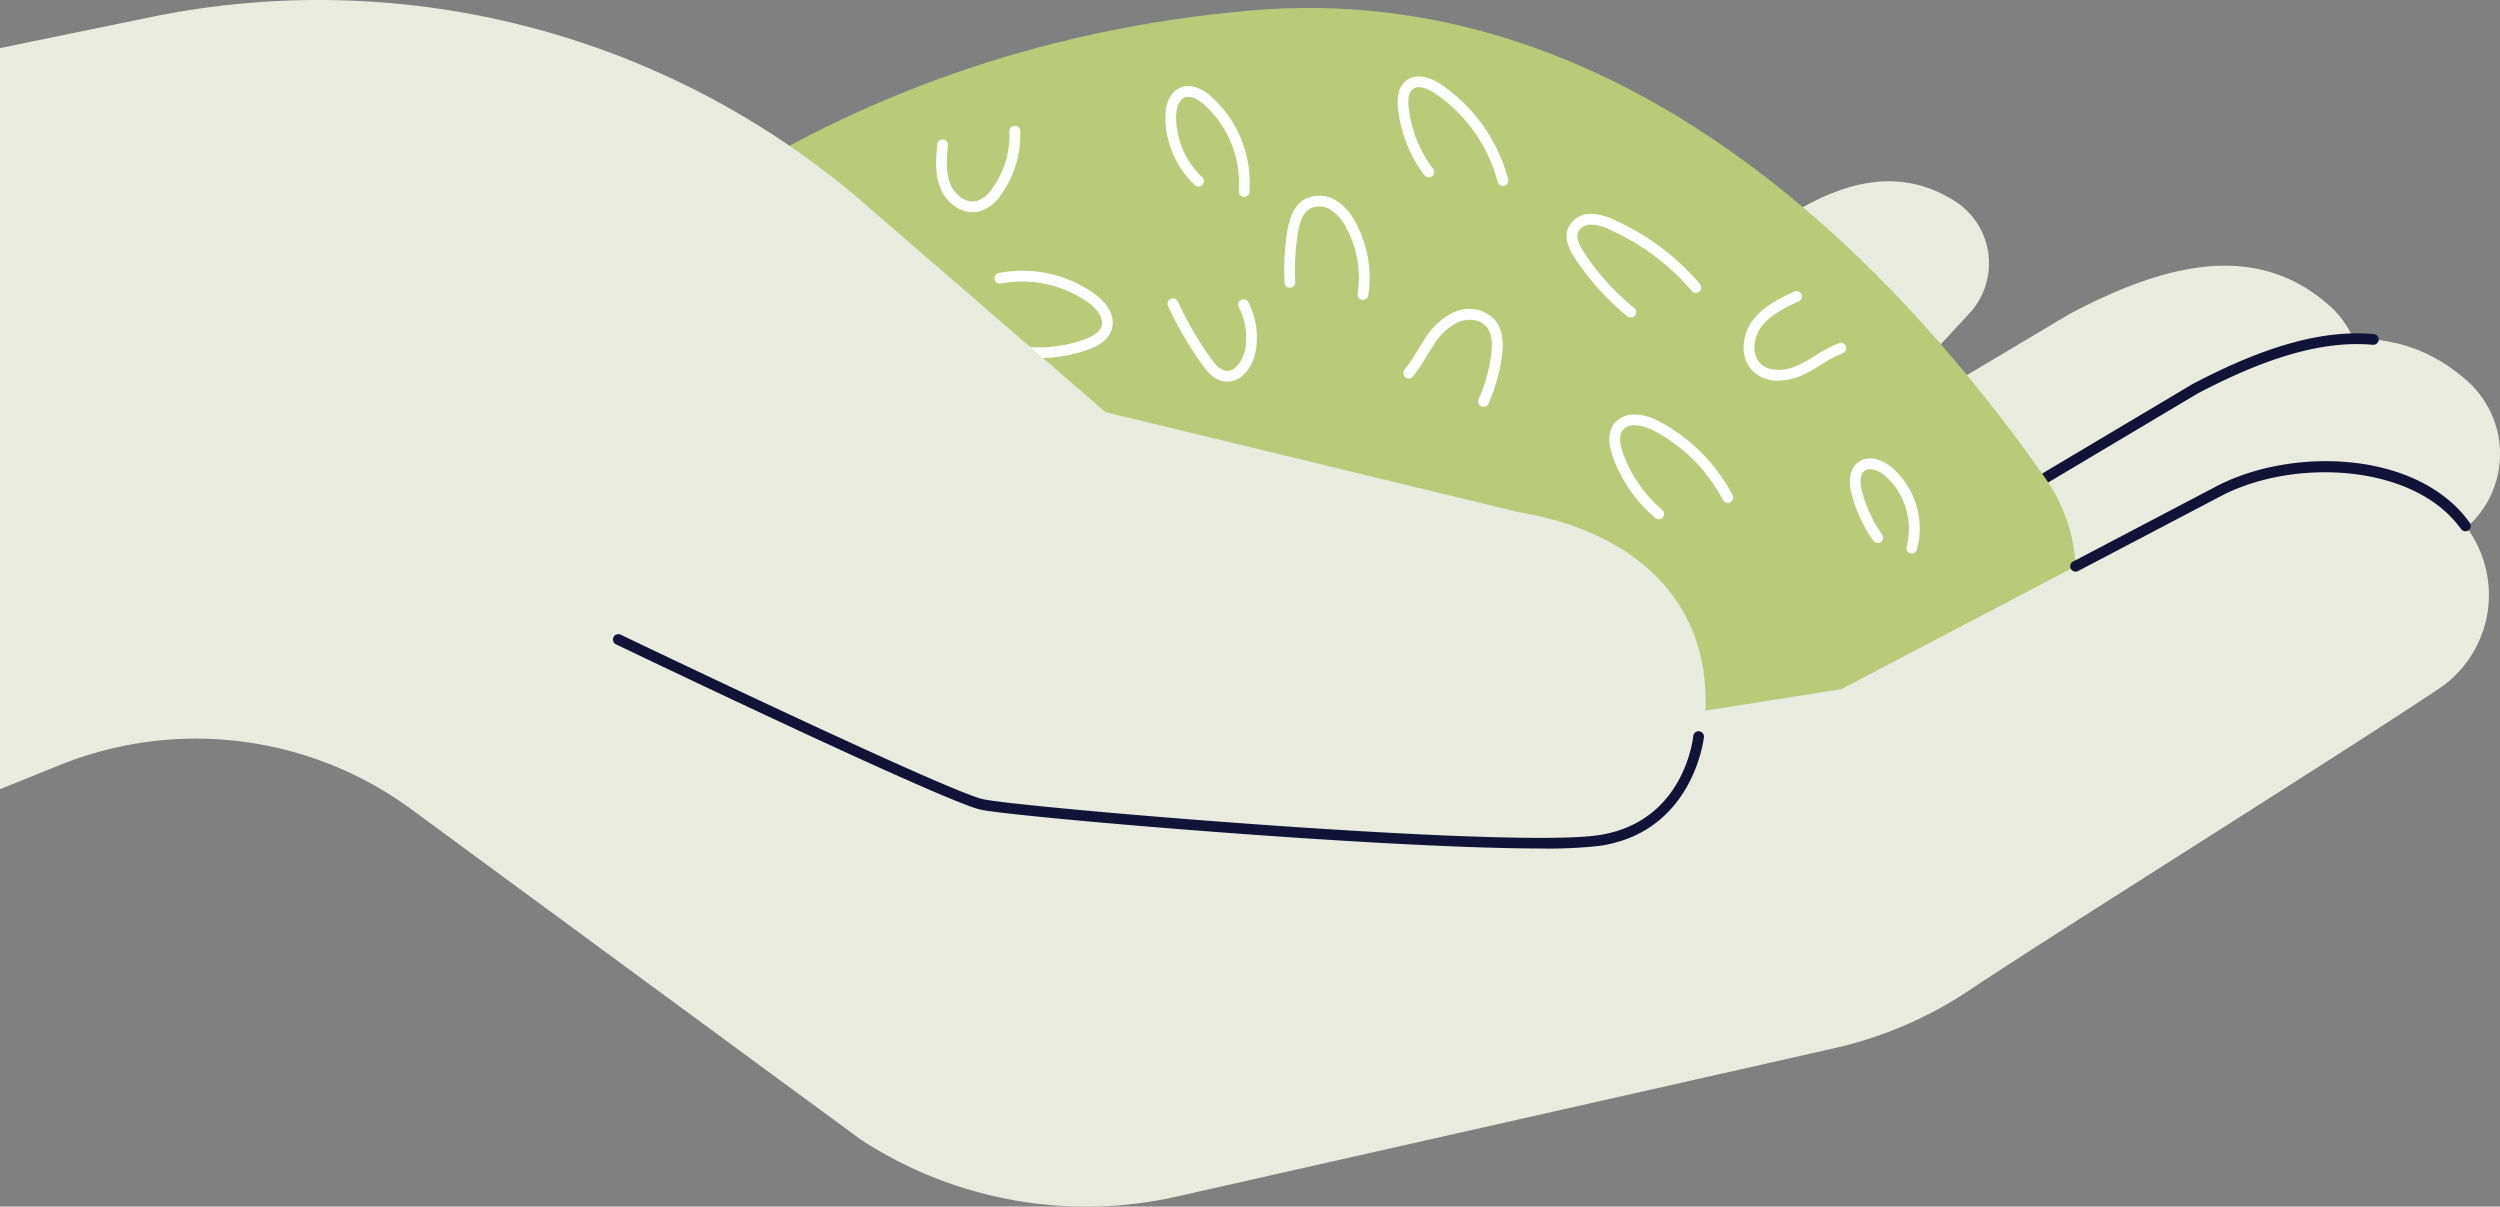
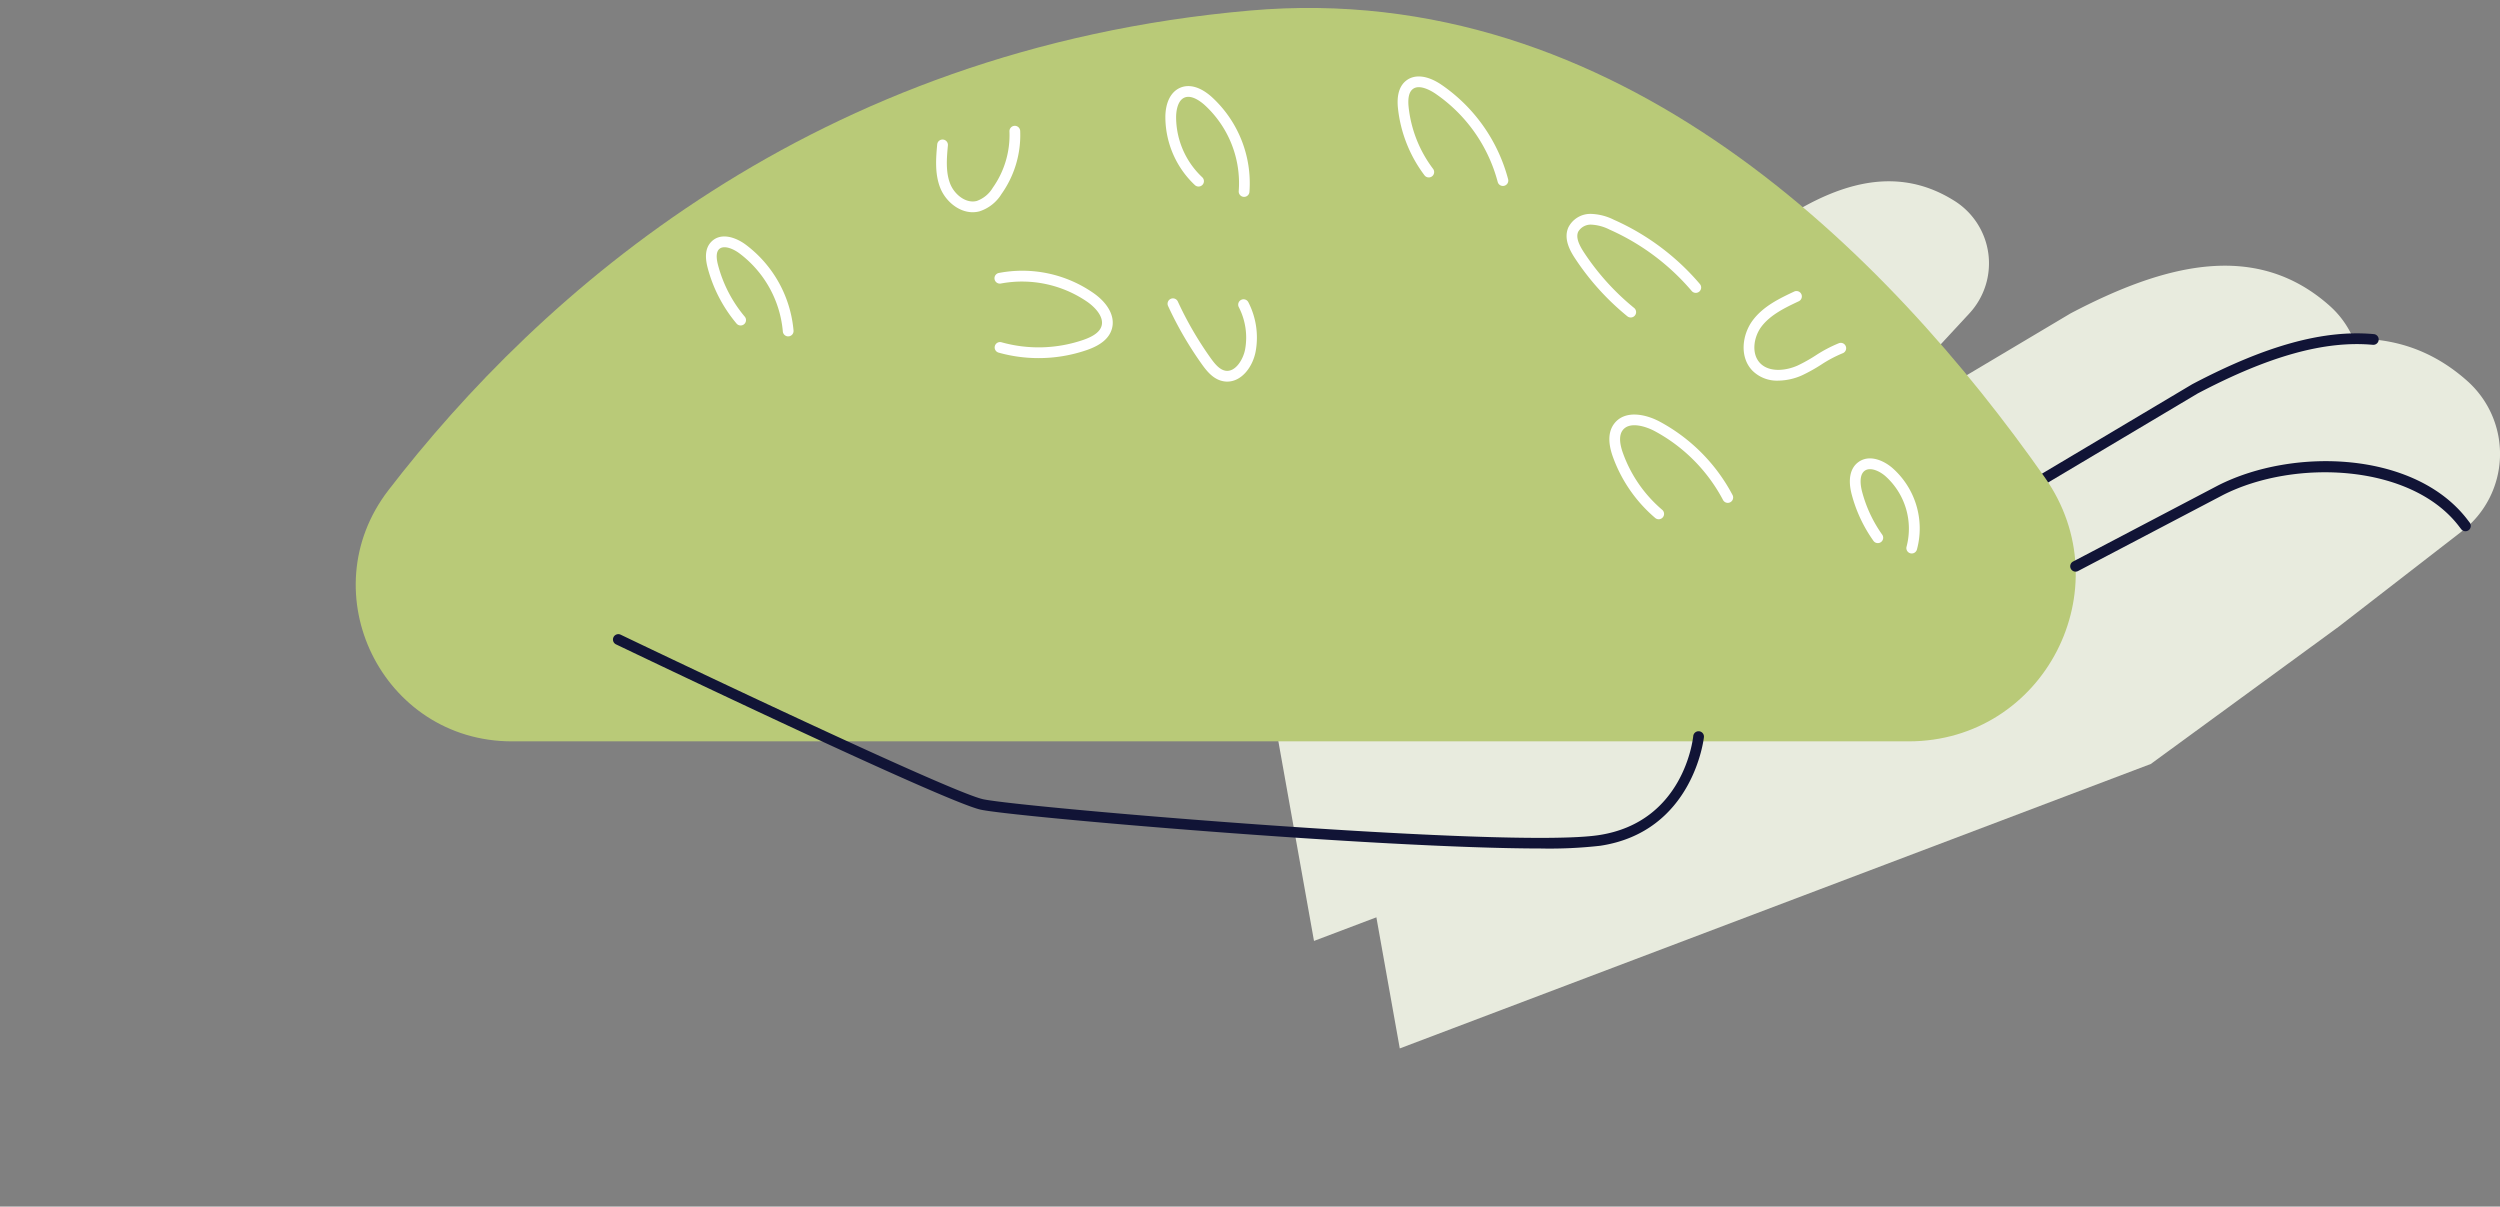
<svg xmlns="http://www.w3.org/2000/svg" id="Group_75" data-name="Group 75" width="469.79" height="226.744" viewBox="0 0 469.79 226.744">
  <rect x="0" y="0" width="469.79" height="226.744" fill="#808080" stroke="none" />
  <defs>
    <clipPath id="clip-path">
      <rect id="Rectangle_80" data-name="Rectangle 80" width="469.79" height="226.743" fill="none" />
    </clipPath>
  </defs>
  <g id="Group_74" data-name="Group 74" clip-path="url(#clip-path)">
-     <path id="Path_884" data-name="Path 884" d="M236.011,74.88l15.1-16.3a13.858,13.858,0,0,0-2.747-21.118c-12.439-7.879-25.325-2.178-38.01,7.444L166.367,82.064,95.135,101.677l19.191,54.089L212.9,98.455Z" transform="translate(118.963 0.317)" fill="#e8ebde" />
+     <path id="Path_884" data-name="Path 884" d="M236.011,74.88l15.1-16.3a13.858,13.858,0,0,0-2.747-21.118c-12.439-7.879-25.325-2.178-38.01,7.444L166.367,82.064,95.135,101.677L212.9,98.455Z" transform="translate(118.963 0.317)" fill="#e8ebde" />
    <path id="Path_885" data-name="Path 885" d="M206.451,100.975l22.115-17.132a17.452,17.452,0,0,0,.938-26.8c-13.832-12.357-31.016-7.934-48.758,1.4l-62.3,37.085L25.9,105.192l12.7,71.161L172.882,125.5Z" transform="translate(208.321 0.464)" fill="#e8ebde" />
    <path id="Path_886" data-name="Path 886" d="M189.753,117.2,213,99.2a18.342,18.342,0,0,0,.985-28.171c-14.536-12.987-32.6-8.339-51.244,1.475L97.26,111.476,0,121.635l13.349,74.789,141.123-53.451Z" transform="translate(249.691 0.592)" fill="#e8ebde" />
    <path id="Path_887" data-name="Path 887" d="M23.593,112.495a1,1,0,0,0,.516-.142L89.585,73.378c13.421-7.062,23.906-9.982,32.951-9.165a1.009,1.009,0,1,0,.182-2.011c-9.458-.853-20.293,2.139-34.12,9.416l-65.522,39a1.01,1.01,0,0,0,.518,1.877" transform="translate(323.359 0.582)" fill="#111436" />
    <path id="Path_888" data-name="Path 888" d="M370.781,139.3c25.5,0,40.272-28.708,25.622-49.579C367.09,47.965,316.157-4.1,247.039,1.966c-82.2,7.211-133.529,53.3-161.9,90.121C70.28,111.368,84,139.3,108.345,139.3Z" transform="translate(-12.137 0.014)" fill="#b9ca78" />
-     <path id="Path_889" data-name="Path 889" d="M200.76,75.913a1.009,1.009,0,0,0,.923-.6,32.686,32.686,0,0,0,2.5-8.738c.284-2.026.451-4.962-1.362-7.061a6.673,6.673,0,0,0-7.619-1.384A12.856,12.856,0,0,0,189.69,63.2c-.469.7-.91,1.423-1.35,2.145a30.962,30.962,0,0,1-2.448,3.626,1.01,1.01,0,0,0,1.559,1.283,32.93,32.93,0,0,0,2.611-3.858c.426-.7.851-1.395,1.3-2.072a10.973,10.973,0,0,1,4.623-4.331c1.664-.7,4.02-.641,5.3.845.972,1.124,1.255,2.86.89,5.46a30.64,30.64,0,0,1-2.347,8.2,1.011,1.011,0,0,0,.923,1.419" transform="translate(78.024 0.54)" fill="#fff" />
-     <path id="Path_890" data-name="Path 890" d="M225.252,56a1.01,1.01,0,0,0,1-.855,21.826,21.826,0,0,0-2.243-13.41,10.884,10.884,0,0,0-3.618-4.273,5.994,5.994,0,0,0-5.9-.469c-2.493,1.315-3.208,4.321-3.529,6.467a47.156,47.156,0,0,0-.457,9.286,1.009,1.009,0,1,0,2.015-.1,45.125,45.125,0,0,1,.439-8.887c.407-2.722,1.192-4.305,2.474-4.98a3.96,3.96,0,0,1,3.872.385,8.954,8.954,0,0,1,2.917,3.513,19.78,19.78,0,0,1,2.034,12.16,1.01,1.01,0,0,0,.844,1.152,1.03,1.03,0,0,0,.156.012" transform="translate(30.874 0.342)" fill="#fff" />
    <path id="Path_891" data-name="Path 891" d="M266.541,66.82a27.765,27.765,0,0,0,9.129-1.533c2.637-.921,4.162-2.222,4.659-3.978.636-2.242-.66-4.752-3.467-6.714a23.4,23.4,0,0,0-17.783-3.772,1.009,1.009,0,0,0,.386,1.981,21.655,21.655,0,0,1,16.241,3.445c1.6,1.117,3.141,2.889,2.682,4.51-.3,1.077-1.412,1.934-3.382,2.622a25.864,25.864,0,0,1-15.454.456A1.01,1.01,0,0,0,259,65.779a27.666,27.666,0,0,0,7.542,1.041" transform="translate(-71.384 0.473)" fill="#fff" />
    <path id="Path_892" data-name="Path 892" d="M152.025,96.853a1.009,1.009,0,0,0,.654-1.779,25.135,25.135,0,0,1-7.367-10.646c-.711-1.979-.723-3.436-.035-4.329,1.293-1.684,4.368-.679,5.98.181a31.261,31.261,0,0,1,12.866,12.97,1.01,1.01,0,0,0,1.79-.935A33.306,33.306,0,0,0,152.206,78.5c-2.7-1.438-6.549-2.205-8.529.369-1.134,1.475-1.222,3.575-.265,6.243a27.16,27.16,0,0,0,7.961,11.5,1,1,0,0,0,.653.24" transform="translate(159.67 0.724)" fill="#fff" />
    <path id="Path_893" data-name="Path 893" d="M160.784,59.287a1.009,1.009,0,0,0,.638-1.792,46.189,46.189,0,0,1-9.456-10.485c-1.116-1.7-1.454-2.915-1.062-3.819a2.723,2.723,0,0,1,2.416-1.354,8.466,8.466,0,0,1,3.475.929,43.335,43.335,0,0,1,15.434,11.526,1.009,1.009,0,1,0,1.538-1.306,45.357,45.357,0,0,0-16.157-12.067,10.242,10.242,0,0,0-4.339-1.1,4.623,4.623,0,0,0-4.22,2.568c-.9,2.084.267,4.269,1.226,5.73a48.191,48.191,0,0,0,9.869,10.943,1,1,0,0,0,.637.227" transform="translate(145.657 0.374)" fill="#fff" />
    <path id="Path_894" data-name="Path 894" d="M204.411,34.809a1,1,0,0,0,.253-.032,1.01,1.01,0,0,0,.725-1.23,31.174,31.174,0,0,0-12.544-17.767c-2.566-1.737-4.965-2.026-6.583-.789-1.315,1.005-1.842,2.783-1.568,5.283a25.392,25.392,0,0,0,4.994,12.555,1.01,1.01,0,0,0,1.61-1.219,23.369,23.369,0,0,1-4.6-11.556c-.192-1.748.073-2.912.787-3.458,1.289-.986,3.561.407,4.225.857a29.117,29.117,0,0,1,11.72,16.6,1.011,1.011,0,0,0,.977.757" transform="translate(78.012 0.134)" fill="#fff" />
    <path id="Path_895" data-name="Path 895" d="M128.214,71.019a11.314,11.314,0,0,0,4.526-1.013,31.533,31.533,0,0,0,3.531-1.968,23.7,23.7,0,0,1,4.07-2.163,1.009,1.009,0,1,0-.707-1.891,25.616,25.616,0,0,0-4.421,2.335,29.678,29.678,0,0,1-3.3,1.847c-2.287,1.032-5.352,1.312-7.043-.389-1.768-1.78-1.258-4.984.228-6.933,1.714-2.246,4.519-3.57,6.994-4.739a1.009,1.009,0,1,0-.862-1.825c-2.683,1.267-5.724,2.7-7.737,5.34-2.044,2.68-2.623,7-.054,9.58a6.541,6.541,0,0,0,4.778,1.82" transform="translate(205.926 0.508)" fill="#fff" />
    <path id="Path_896" data-name="Path 896" d="M247.54,36.847a1.01,1.01,0,0,0,1.005-.925,21.971,21.971,0,0,0-7.071-17.836c-2.074-1.865-4.175-2.49-5.912-1.759-1.78.747-2.807,2.764-2.817,5.531a17.618,17.618,0,0,0,5.564,12.791,1.01,1.01,0,0,0,1.371-1.483,15.562,15.562,0,0,1-4.916-11.3c0-.709.124-3.068,1.58-3.678,1.371-.576,3.1.787,3.781,1.4a19.913,19.913,0,0,1,6.408,16.165,1.009,1.009,0,0,0,.922,1.09.827.827,0,0,0,.086,0" transform="translate(-13.754 0.15)" fill="#fff" />
    <path id="Path_897" data-name="Path 897" d="M242.644,71.187c2.718,0,4.818-2.791,5.345-5.74a14.528,14.528,0,0,0-1.388-9.181,1.009,1.009,0,1,0-1.793.928,12.5,12.5,0,0,1,1.194,7.9c-.339,1.894-1.813,4.354-3.687,4.05-1.089-.177-1.979-1.235-2.779-2.354a65.585,65.585,0,0,1-6.186-10.656,1.009,1.009,0,1,0-1.833.845,67.468,67.468,0,0,0,6.377,10.985c1.052,1.474,2.277,2.878,4.1,3.172a4,4,0,0,0,.652.054" transform="translate(-12.018 0.521)" fill="#fff" />
    <path id="Path_898" data-name="Path 898" d="M282.354,39.659a5.02,5.02,0,0,0,1.258-.159,7.578,7.578,0,0,0,4.154-3.263,19.109,19.109,0,0,0,3.513-11.847,1.009,1.009,0,1,0-2.017.086,17.1,17.1,0,0,1-3.139,10.59,5.721,5.721,0,0,1-3.012,2.479c-2.048.526-4.167-1.229-4.955-3.156-.919-2.252-.676-4.927-.461-7.287a1.009,1.009,0,0,0-2.011-.183c-.223,2.461-.5,5.524.6,8.233.979,2.4,3.4,4.508,6.067,4.508" transform="translate(-99.569 0.22)" fill="#fff" />
    <path id="Path_899" data-name="Path 899" d="M333.139,62.795c.027,0,.056,0,.083,0a1.009,1.009,0,0,0,.924-1.088,22.635,22.635,0,0,0-9.025-16.175c-1.86-1.37-4.66-2.324-6.431-.511-1.041,1.066-1.268,2.656-.693,4.861a26.93,26.93,0,0,0,5.46,10.533,1.009,1.009,0,0,0,1.542-1.3,24.912,24.912,0,0,1-5.048-9.74c-.376-1.442-.315-2.433.184-2.941.806-.826,2.529-.2,3.789.725a20.594,20.594,0,0,1,8.21,14.715,1.01,1.01,0,0,0,1.005.927" transform="translate(-185.027 0.413)" fill="#fff" />
    <path id="Path_900" data-name="Path 900" d="M119.649,103.206a1.011,1.011,0,0,0,.971-.735A15.135,15.135,0,0,0,116,87.128c-1.682-1.445-4.371-2.592-6.414-1.069-1.518,1.133-1.951,3.283-1.219,6.053a26.841,26.841,0,0,0,4.085,8.722,1.009,1.009,0,0,0,1.645-1.169,24.856,24.856,0,0,1-3.779-8.069c-.236-.9-.663-3.07.475-3.919,1.012-.754,2.726-.019,3.891.982a13.26,13.26,0,0,1,3.993,13.263,1.01,1.01,0,0,0,.972,1.284" transform="translate(239.598 0.801)" fill="#fff" />
-     <path id="Path_901" data-name="Path 901" d="M460.355,129.441c-19.533,13.049-71.856,45.719-88.2,56.643a75.585,75.585,0,0,1-25.377,10.894L223.249,224.844a77.5,77.5,0,0,1-59.494-10.755L79.377,152.076a68.331,68.331,0,0,0-66.03-8.315L2.086,148.3,2.065,9.045,31.5,2.994A156.587,156.587,0,0,1,164.42,38.172l45.4,39.27L287.736,96.3c20.832,3.475,35.783,16.127,34.816,37.244l25.533-4.03,71.264-37.384c13.758-6.984,36.164-6.135,45.576,6.1l.456.595a21.246,21.246,0,0,1-5.026,30.621" transform="translate(-2.086 0)" fill="#e8ebde" />
    <path id="Path_902" data-name="Path 902" d="M6.445,106.618a1,1,0,0,0,.467-.116L34.144,92.217c13.515-6.861,35.343-5.833,44.307,5.819l.457.595a1.009,1.009,0,1,0,1.6-1.231L80.05,96.8c-9.832-12.78-32.573-13.621-46.831-6.381L5.976,104.714a1.009,1.009,0,0,0,.469,1.9" transform="translate(383.587 0.805)" fill="#111436" />
    <path id="Path_903" data-name="Path 903" d="M322.59,158.341a84.887,84.887,0,0,0,11.116-.515c17.526-2.631,19.484-20.235,19.5-20.412a1.009,1.009,0,0,0-2.009-.2c-.068.661-1.839,16.222-17.792,18.617-17.046,2.56-109.316-5.258-115.74-6.772-7.015-1.652-67.414-30.6-68.022-30.9a1.009,1.009,0,1,0-.874,1.82c2.5,1.2,61.208,29.338,68.433,31.04,5.565,1.311,75.175,7.318,105.387,7.318" transform="translate(-33.01 1.108)" fill="#111436" />
  </g>
</svg>